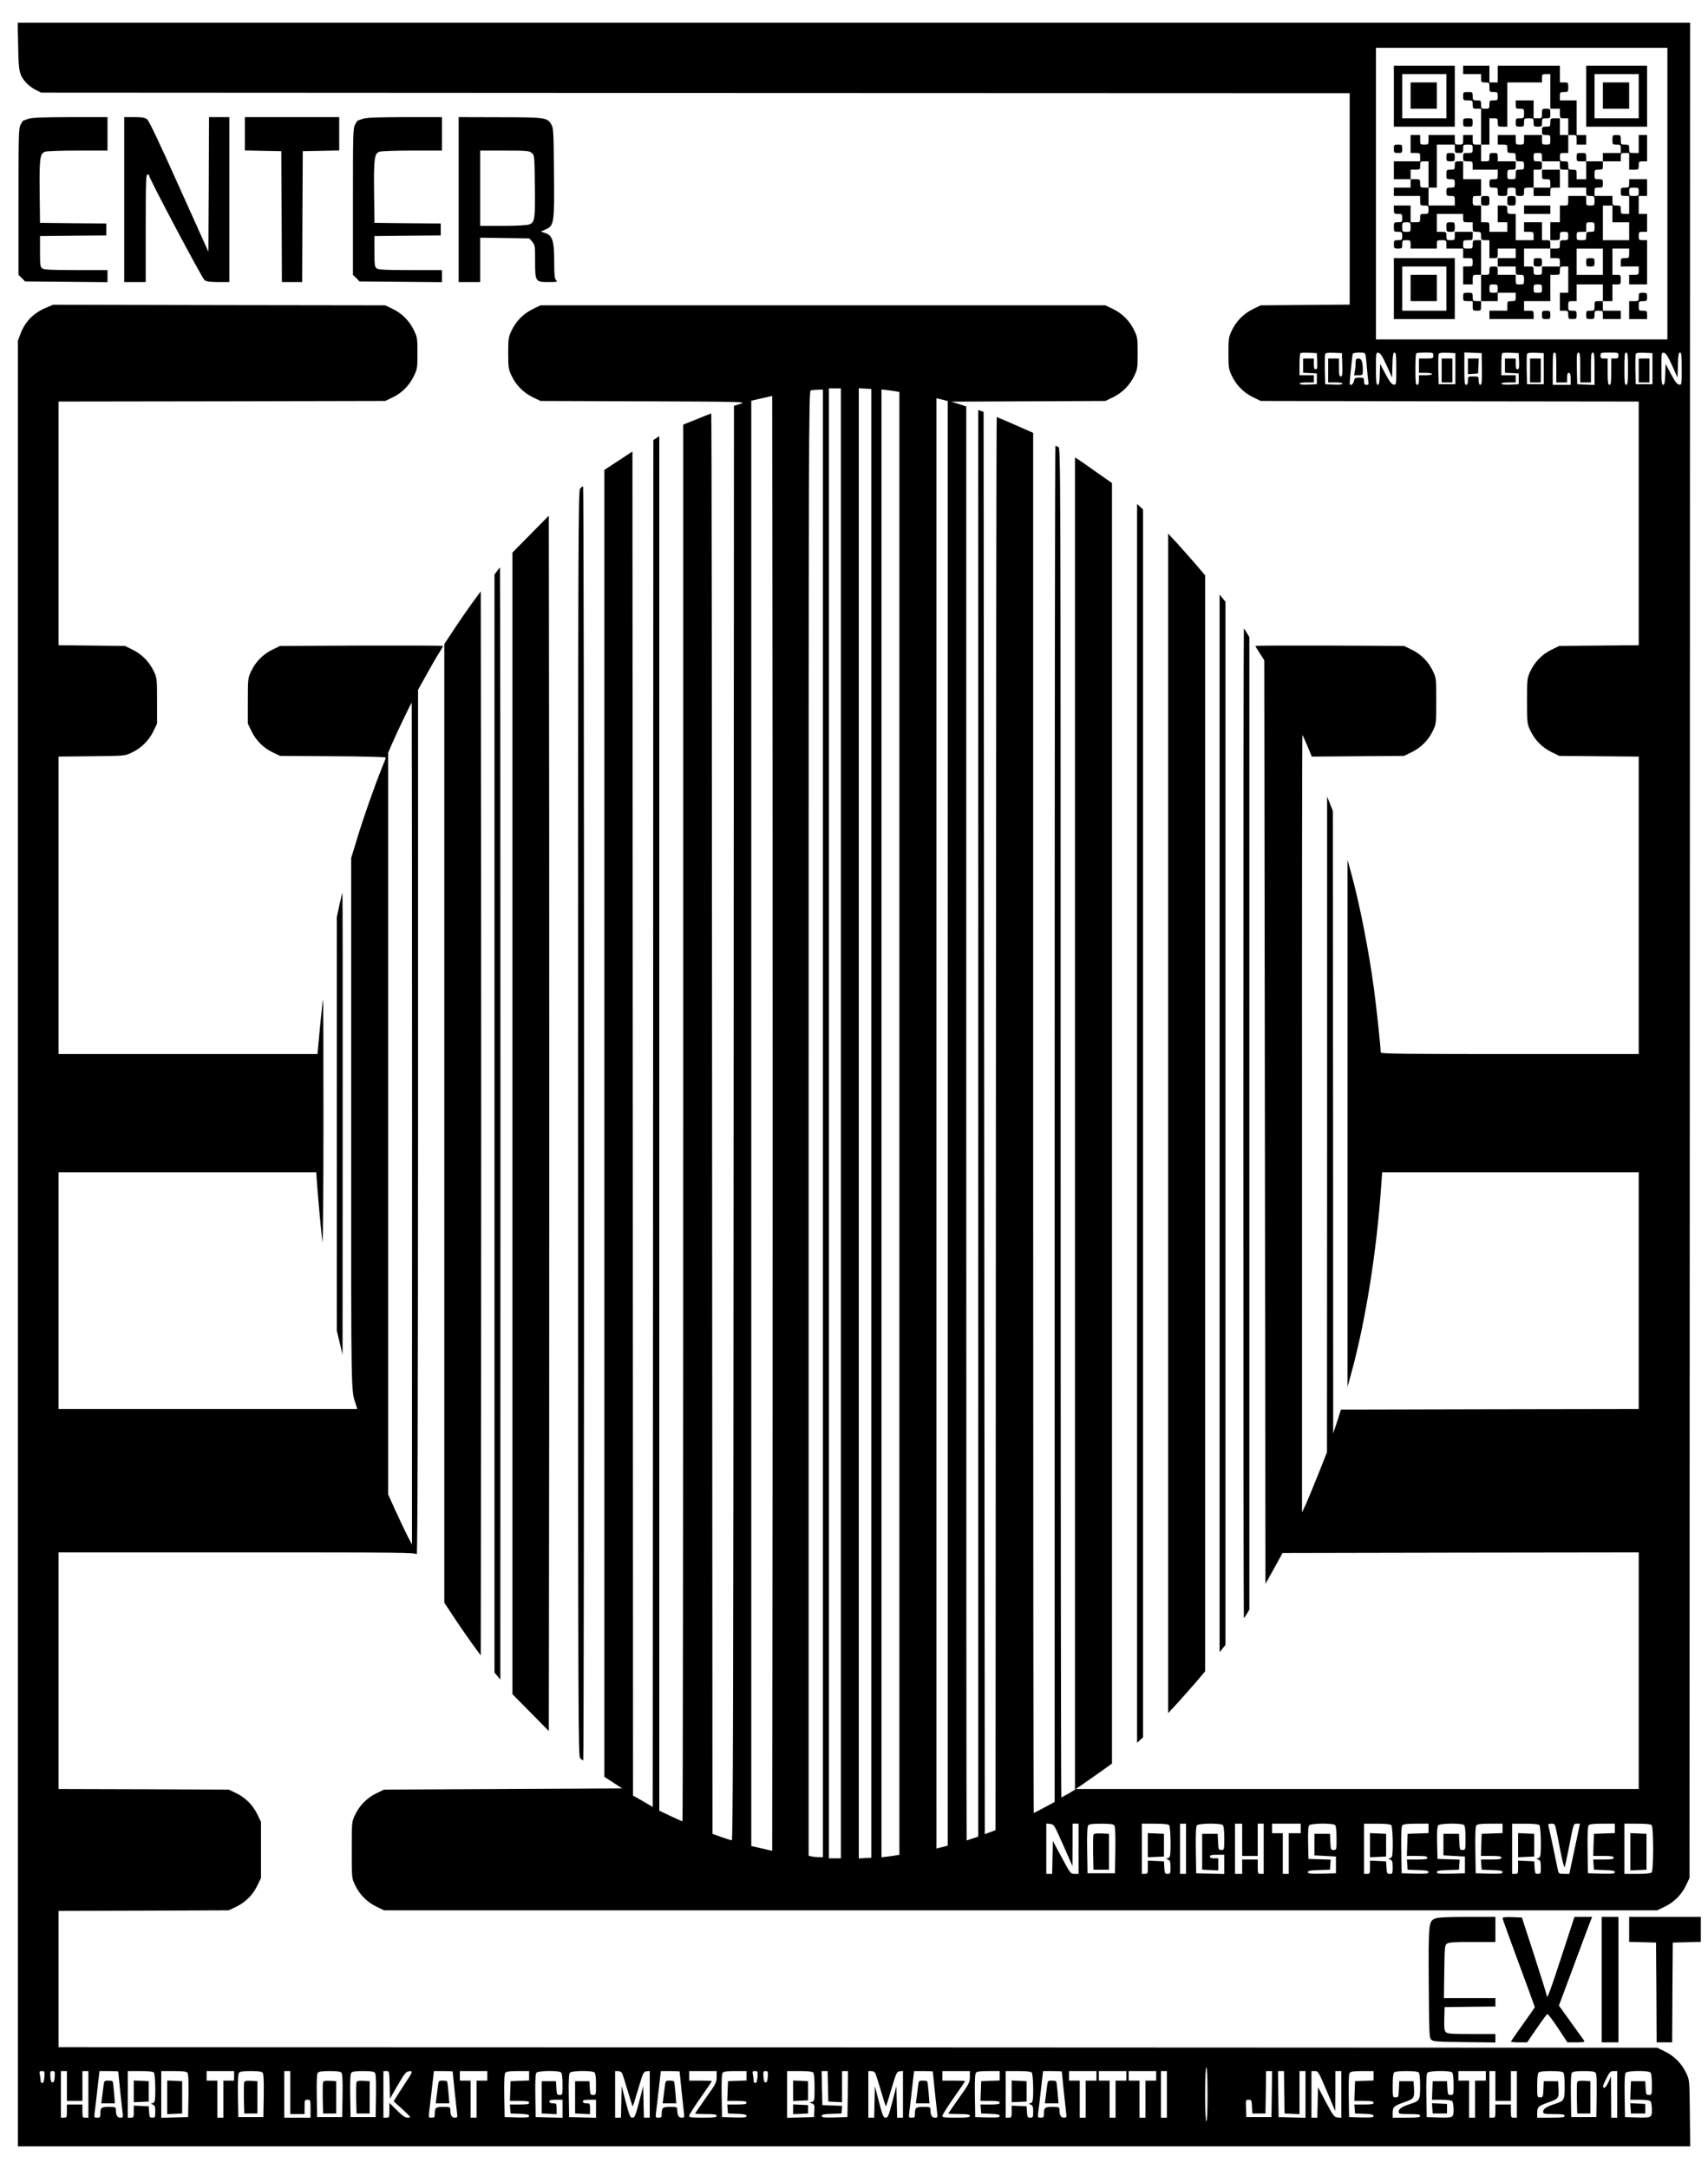
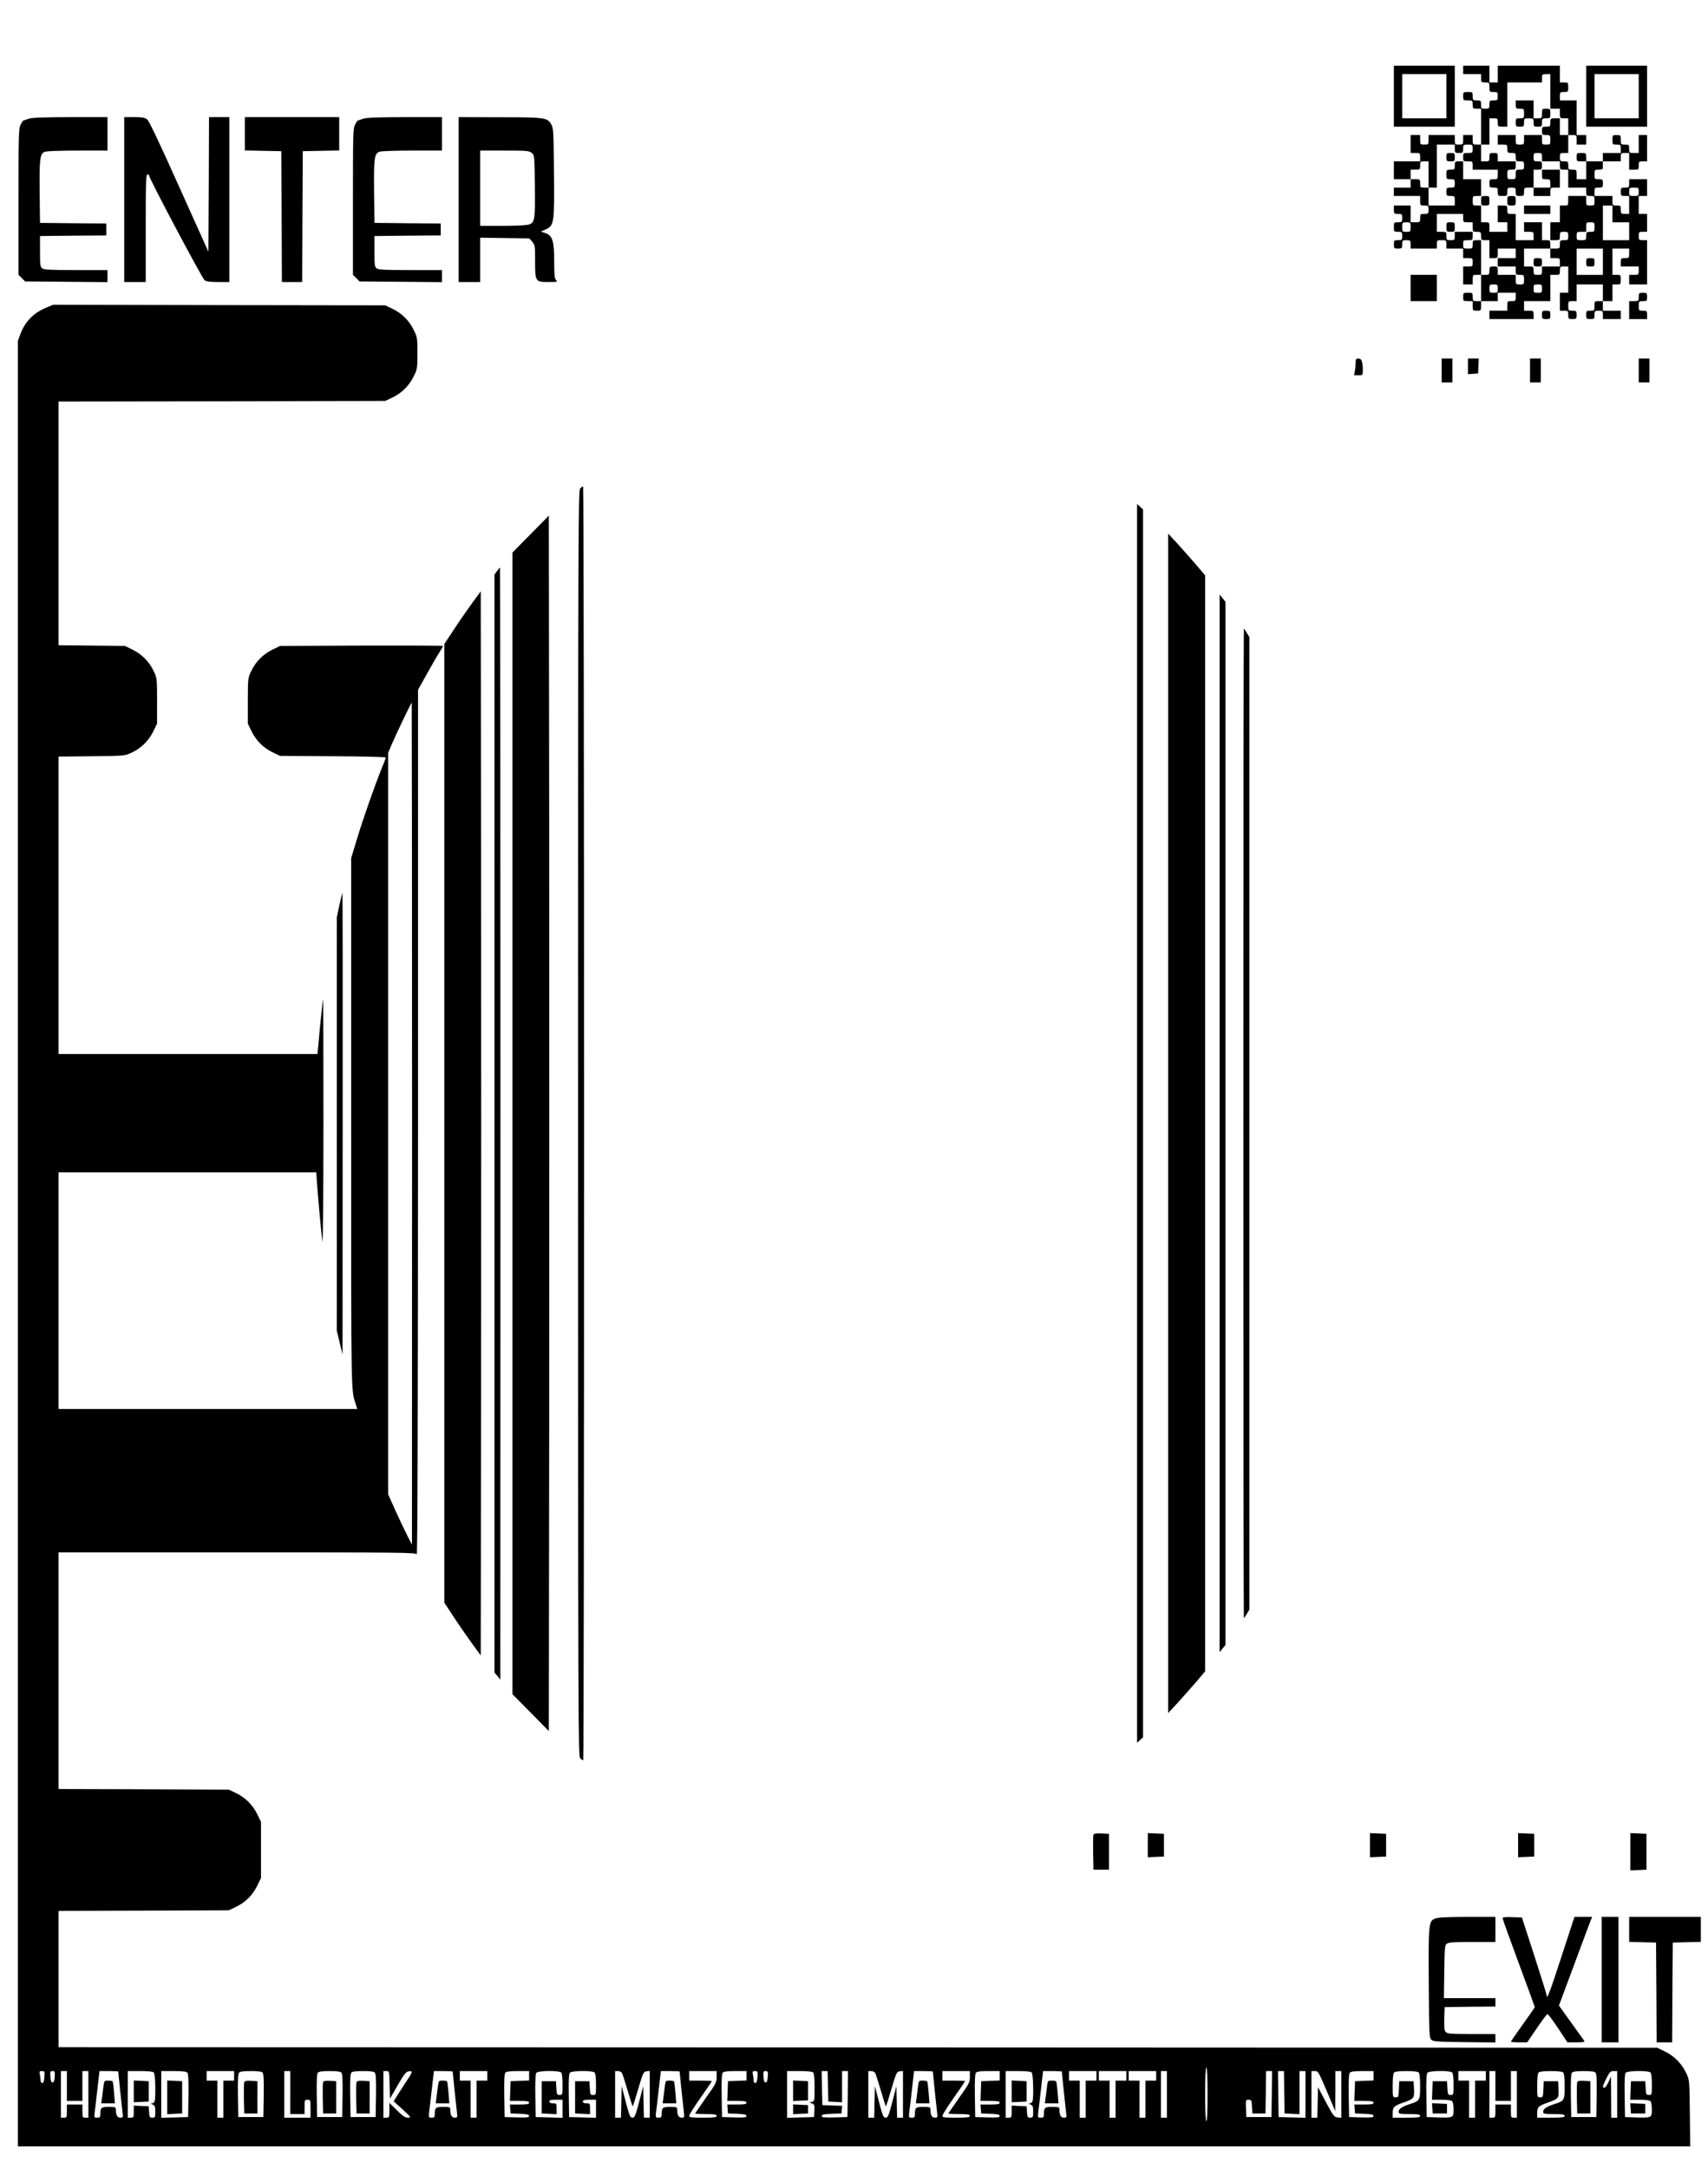
<svg xmlns="http://www.w3.org/2000/svg" version="1.0" width="1906.667" height="2420" viewBox="0 0 1430 1815">
-   <path d="M15.2 38.7c.4 21.7.9 23.9 6.7 30.6 1.8 1.9 5.3 4.6 7.9 5.9l4.7 2.3 547.8.3 547.7.2v176.9l-37.3.3-37.2.3-6.6 3.2c-7.9 3.9-14 10.2-17.7 18.1-2.5 5.3-2.7 6.7-2.7 18.7s.2 13.4 2.7 18.7c3.7 7.9 9.8 14.2 17.7 18.1l6.6 3.2 158.2.3 158.3.2v203.9l-33.3.3-33.2.3-6.6 3.2c-7.9 3.9-14 10.2-17.7 18.1-2.6 5.5-2.7 6.2-2.7 24.7s.1 19.2 2.7 24.7c3.7 7.9 9.8 14.2 17.7 18.1l6.6 3.2 33.2.3 33.3.3V882h-108c-88.5 0-108-.2-108-1.3 0-4.2-3.5-36.9-5.6-52.7-4.3-32.3-12.1-72-19.3-98l-2.9-10.5v441l2.9-10.5c12.2-44.2 21.6-103 25.4-159.3l.7-9.7H1372v198l-124.6.2-124.7.3-3.2 10-3.3 10-.1-260.5-.2-260.5-2.4-6-2.4-6v274.3l-.1 274.4-7.4 18.6c-4.1 10.3-8.8 21.6-10.4 25.2l-3.1 6.5V940.2c-.1-178.8.1-325.2.3-325.2.2 0 2 4.1 4.1 9l3.8 9.1 38.6-.3 38.6-.3 6.6-3.2c7.9-3.9 14-10.2 17.7-18.1 2.6-5.5 2.7-6.2 2.7-24.7s-.1-19.2-2.7-24.7c-3.7-7.9-9.8-14.2-17.7-18.1l-6.6-3.2-62.2-.3c-34.3-.1-62.3 0-62.3.3 0 .2 1.7 3.1 3.8 6.2l3.7 5.8.5 386.4.5 386.4 7.2-12.9 7.1-12.9 149.1-.3 149.1-.2v198H900.5l4-2.6c2.2-1.5 9.1-6.3 15.3-10.7l11.2-8V404.2l-12.3-8.6c-6.7-4.8-13.7-9.6-15.4-10.8l-3.3-2V1497.5l-5.4 3.3c-3 1.7-5.7 3.2-6 3.2-.3 0-.6-254-.6-564.5 0-557 0-564.4-1.9-565.5-1.1-.5-2.2-1-2.5-1-.3 0-.6 255.3-.6 567.4v567.4l-8.5 4.6c-4.7 2.5-8.7 4.6-9 4.6-.3 0-.5-259.8-.5-577.4V362.2l-15-6.6c-8.2-3.6-15.2-6.6-15.5-6.6-.3 0-.6 266-.7 591.2l-.3 591.2-4.5 1.7-4.5 1.7-.5-595.1-.5-595-2.2-.8-2.3-.8V1536.8l-4.7 1.6c-2.6.9-4.8 1.6-5 1.6-.2 0-.3-270-.3-600V340.1l-6.2-2-6.3-2 64.5-.3 64.5-.3 6.6-3.2c7.9-3.9 14-10.2 17.7-18.1 2.5-5.3 2.7-6.7 2.7-18.7s-.2-13.4-2.7-18.7c-3.7-7.9-9.8-14.2-17.7-18.1l-6.6-3.2h-473l-6.6 3.2c-7.9 3.9-14 10.2-17.7 18.1-2.5 5.3-2.7 6.7-2.7 18.7s.2 13.4 2.7 18.7c3.7 7.9 9.8 14.2 17.7 18.1l6.6 3.2 86.5.3c83.4.3 86.3.4 81 2.1l-5.5 1.7-.3 600.2c-.2 479.2-.5 600.2-1.5 600.1-.6 0-4.6-1.2-8.7-2.7l-7.5-2.7-.3-594.3c-.1-326.8-.4-594.2-.7-594.2-.3 0-5.7 2.1-12 4.7l-11.5 4.6v584.4c0 321.3-.3 584.3-.6 584.3-.4 0-4.9-2-10-4.4l-9.4-4.5V365l-2.5 1.6-2.5 1.6-.2 571.9-.3 571.9-8.2-4.8-8.3-4.7-.2-562.3-.3-562.4-11.7 7.7-11.8 7.7v1093.6l7.4 4.8 7.5 4.9-99.7.5-99.7.5-6.6 3.2c-7.9 3.9-14 10.2-17.7 18.1-2.7 5.7-2.7 5.8-2.7 29.2s0 23.5 2.7 29.2c3.7 7.9 9.8 14.2 17.7 18.1l6.6 3.2h1066l6.6-3.2c7.9-3.9 14-10.2 17.7-18.1l2.7-5.7.3-776.3.2-776.2H14.8l.4 19.7zM1396 162v122h-244V40h244v122zm-293.2 140.2c.2 5.6 0 6.8-1.3 6.8-1.1 0-1.5-1.1-1.5-4.5V300h-9v11.9l5.8.3 5.7.3v9l-7.2.3c-4.6.2-7.3-.1-7.3-.8 0-.6 2.5-1 6-1h6v-6h-12v-8.8c0-4.9.3-9.2.7-9.6.4-.4 3.7-.6 7.3-.4l6.5.3.3 6.7zm21 3c.2 8.3 0 9.8-1.3 9.8-1.2 0-1.5-1.4-1.5-7.5V300h-9v20h6c3.5 0 6 .4 6 1 0 .7-2.7 1-7.2.8l-7.3-.3-.3-11.9c-.1-6.6 0-12.6.3-13.3.3-1 2.3-1.3 7.2-1.1l6.8.3.3 9.7zm19.6-7.5c.3 1.6.8 6.4 1.1 10.8.3 4.4.9 9.2 1.1 10.7.5 2.3.2 2.8-1.5 2.8s-2.1-.6-2.1-3c0-2.8-.2-3-3.9-3-3.6 0-4 .3-4.6 3-.6 2.9-3.5 4.3-3.5 1.7 0-2.4 2.2-23.2 2.5-24.5.3-.7 2.3-1.2 5.4-1.2 4.6 0 5 .2 5.5 2.7zm17.5 8l4.6 10.3.3-10.5c.2-8.4.6-10.5 1.7-10.5 1.3 0 1.5 2.3 1.5 13.6 0 13.5 0 13.5-2.2 13.2-1.7-.2-3.4-2.5-6.8-8.8l-4.5-8.5-.3 8.7c-.2 6.9-.6 8.8-1.7 8.8-1.2 0-1.5-2.3-1.5-13.6 0-13.2 0-13.5 2.1-13.2 1.6.2 3.2 2.7 6.8 10.5zm39.1-8.2c0 2.4-.3 2.5-6 2.5h-6v12h5.5c3 0 5.5.4 5.5 1 0 .5-2.5 1-5.5 1h-5.5v4c0 2.9-.4 4-1.5 4-1.3 0-1.5-2.1-1.5-12.8 0-7.1.3-13.2.7-13.5.3-.4 3.7-.7 7.5-.7 6.6 0 6.8.1 6.8 2.5zm18.5 11v13h-14l-.3-11.9c-.1-6.6 0-12.6.3-13.3.3-1 2.3-1.3 7.2-1.1l6.8.3v13zm22.2.2c.1 10.9-.1 13.3-1.3 13.3-.9 0-1.4-1.1-1.4-3.5 0-3.5 0-3.5-4.5-3.5s-4.5 0-4.5 3.5c0 2.4-.5 3.5-1.5 3.5-1.3 0-1.5-2.2-1.5-13.5v-13.6l7.3.3 7.2.3.2 13.2zm31.1-6.5c.2 5.6 0 6.8-1.3 6.8-1.1 0-1.5-1.1-1.5-4.5V300h-9v11.9l5.8.3 5.7.3v9l-7.2.3c-4.6.2-7.3-.1-7.3-.8 0-.6 2.5-1 6-1h6v-6h-12v-8.8c0-4.9.3-9.2.7-9.6.4-.4 3.7-.6 7.3-.4l6.5.3.3 6.7zm20.7 6.3v13h-14l-.3-11.9c-.1-6.6 0-12.6.3-13.3.3-1 2.3-1.3 7.2-1.1l6.8.3v13zm10.5-1V320h9v-4c0-2.9.4-4 1.5-4s1.5 1.2 1.5 5v5h-15v-13.5c0-11.3.2-13.5 1.5-13.5s1.5 2.1 1.5 12.5zm20 0V320h9v-12.5c0-10.4.2-12.5 1.5-12.5s1.5 2.2 1.5 13.5v13.6l-7.2-.3-7.3-.3-.3-13.3c-.2-11.3 0-13.2 1.3-13.2s1.5 2 1.5 12.5zm32-10c0 2.1-.5 2.5-3 2.5h-3v11c0 9.1-.3 11-1.5 11s-1.5-1.9-1.5-11v-11h-3c-2.5 0-3-.4-3-2.5 0-2.4.2-2.5 7.5-2.5s7.5.1 7.5 2.5zm8 11c0 11.3-.2 13.5-1.5 13.5s-1.5-2.2-1.5-13.5.2-13.5 1.5-13.5 1.5 2.2 1.5 13.5zm20.5 0v13h-14l-.3-11.9c-.1-6.6 0-12.6.3-13.3.3-1 2.3-1.3 7.2-1.1l6.8.3v13zm16.4-2.8l4.6 10.3.3-10.5c.2-8.4.6-10.5 1.7-10.5 1.3 0 1.5 2.3 1.5 13.6 0 13.5 0 13.5-2.2 13.2-1.7-.2-3.4-2.5-6.8-8.8l-4.5-8.5-.3 8.7c-.2 6.9-.6 8.8-1.7 8.8-1.2 0-1.5-2.3-1.5-13.6 0-13.2 0-13.5 2.1-13.2 1.6.2 3.2 2.7 6.8 10.5zM704 940v615h-10V325h10v615zm25.5 0v614.5l-5.2.3-5.3.3V324.9l5.3.3 5.2.3V940zm-40.5 0v614h-3.7c-2.1 0-4.8-.3-6-.6l-2.3-.6V940c0-582.8.1-612.9 1.8-613.3.9-.3 3.6-.5 6-.6l4.2-.1v614zm61.8-612.4l2.2.4v1224l-2.2.4c-1.3.3-4.7.7-7.5 1.1l-5.3.6V325.9l5.3.6c2.8.4 6.2.8 7.5 1.1zm-104 916.7l-.3 304.4-8.7-2-8.8-2V335.3l8.8-2 8.7-2 .3 304.4c.1 167.4.1 441.2 0 608.6zM793.5 940v604.4l-4.7 1.2-4.8 1.2V333.2l4.8 1.2 4.7 1.2V940zm96.7 604l7.7 17.5.1-17.8V1526h5v42h-3.4c-3.2 0-3.5-.3-10.7-13.8l-7.4-13.7-.3 13.7-.3 13.8H876v-42.1l3.2.3c3.2.3 3.4.7 11 17.8zm42.7-16.6c.8.9 1.1 7.3.9 20.7l-.3 19.4h-23l-.3-19.4c-.2-13.4.1-19.8.9-20.7.8-1 3.8-1.4 10.9-1.4 7.1 0 10.1.4 10.9 1.4zm45.9-.2c1.3 1.3 1.8 23.2.6 26.2-.3.9-1.4 1.6-2.3 1.7-1.1 0-.9.3.7.9 1.9.8 2.2 1.7 2.2 6.5 0 5.2-.1 5.5-2.4 5.5s-2.5-.4-2.8-5.3l-.3-5.2-6.7-.3-6.8-.3v5.6c0 5.2-.1 5.5-2.5 5.5H956v-42h10.8c7.1 0 11.2.4 12 1.2zM993 1547v21h-5v-42h5v21zm30.8-19.8c.8.8 1.2 4.7 1.2 11 0 9.7 0 9.8-2.5 9.8-2.3 0-2.4-.3-2.7-6.8l-.3-6.7h-13v30l6.8.3 6.7.3V1555h-3.5c-2.4 0-3.5-.5-3.5-1.5 0-1.2 1.3-1.5 6-1.5h6v16.1l-11.7-.3-11.8-.3-.3-19.4c-.2-13.4.1-19.8.9-20.7 1.5-1.8 19.9-2 21.7-.2zm16.2 12.3v13.5h13v-27h5v42h-2.5c-2.4 0-2.5-.3-2.5-6v-6h-13v12h-6v-42h6v13.5zm49-9.5v4h-10v34h-5v-34h-9v-8h24v4zm28.8-2.8c.8.8 1.2 4.7 1.2 11 0 9.7 0 9.8-2.5 9.8-2.3 0-2.4-.3-2.7-6.8l-.3-6.7h-13v18l9 .5 9 .5v14l-11.7.3c-9.9.2-11.8 0-11.8-1.2s1.8-1.6 9.3-1.8l9.2-.3.3-4.2.3-4.2-9.3-.3-9.3-.3-.3-13.4c-.2-9 .1-13.8.9-14.7 1.5-1.8 19.9-2 21.7-.2zm47 0c1.3 1.3 1.8 23.2.6 26.2-.3.9-1.4 1.6-2.3 1.7-1.1 0-.9.3.7.9 1.9.8 2.2 1.7 2.2 6.5 0 5.2-.1 5.5-2.4 5.5s-2.5-.4-2.8-5.3l-.3-5.2-6.7-.3-6.8-.3v5.6c0 5.2-.1 5.5-2.5 5.5h-2.5v-42h10.8c7.1 0 11.2.4 12 1.2zm31.2 2.8v3.9l-8.7.3-8.8.3-.3 9.2-.3 9.3h8.6c6.9 0 8.5.3 8.5 1.5s-1.6 1.5-8.6 1.5h-8.5l.3 4.2.3 4.3 8.8.3c6.9.2 8.7.6 8.7 1.8 0 1.2-1.8 1.4-11.2 1.2l-11.3-.3-.3-19.4c-.2-13.4.1-19.8.9-20.7.8-1 3.9-1.4 11.5-1.4h10.4v4zm29.8-2.8c.8.8 1.2 4.7 1.2 11 0 9.7 0 9.8-2.5 9.8-2.3 0-2.4-.3-2.7-6.8l-.3-6.7h-13v18l9 .5 9 .5v14l-11.7.3c-9.9.2-11.8 0-11.8-1.2s1.8-1.6 9.3-1.8l9.2-.3.3-4.2.3-4.2-9.3-.3-9.3-.3-.3-13.4c-.2-9 .1-13.8.9-14.7 1.5-1.8 19.9-2 21.7-.2zm32.2 2.8v3.9l-8.7.3-8.8.3-.3 9.2-.3 9.3h8.6c6.9 0 8.5.3 8.5 1.5s-1.6 1.5-8.6 1.5h-8.5l.3 4.2.3 4.3 8.8.3c6.9.2 8.7.6 8.7 1.8 0 1.2-1.8 1.4-11.2 1.2l-11.3-.3-.3-19.4c-.2-13.4.1-19.8.9-20.7.8-1 3.9-1.4 11.5-1.4h10.4v4zm30.8-2.8c1.3 1.3 1.8 23.2.6 26.2-.3.9-1.4 1.6-2.3 1.7-1.1 0-.9.3.7.9 1.9.8 2.2 1.7 2.2 6.5 0 5.2-.1 5.5-2.4 5.5s-2.5-.4-2.8-5.3l-.3-5.2-6.7-.3-6.8-.3v5.6c0 5.2-.1 5.5-2.5 5.5h-2.5v-42h10.8c7.1 0 11.2.4 12 1.2zm14 3.5c.6 2.7 2.3 11.2 3.8 19.1 1.6 8.2 3.1 13.5 3.5 12.5.3-1 2.1-9.6 4-19.1 3.3-17.2 3.3-17.2 6-17.2h2.7l-2.9 13.7c-1.6 7.6-3.6 17.1-4.5 21l-1.5 7.3h-4.4c-3.8 0-4.5-.3-5-2.3-.3-1.2-2.1-9.9-4-19.2-2-9.4-3.8-17.8-4.1-18.8-.4-1.3.1-1.7 2.4-1.7 2.8 0 3.1.4 4 4.7zm49.2-.7v3.9l-8.7.3-8.8.3-.3 9.2-.3 9.3h8.6c6.9 0 8.5.3 8.5 1.5s-1.6 1.5-8.6 1.5h-8.5l.3 4.2.3 4.3 8.8.3c6.9.2 8.7.6 8.7 1.8 0 1.2-1.8 1.4-11.2 1.2l-11.3-.3-.3-19.4c-.2-13.4.1-19.8.9-20.7.8-1 3.9-1.4 11.5-1.4h10.4v4zm30.8-2.8c1.7 1.7 1.7 37.9 0 39.6-.8.8-4.9 1.2-12 1.2H1360v-42h10.8c7.1 0 11.2.4 12 1.2z" />
  <path d="M1167 80.5V106h51V55h-51v25.5zm44 0V99h-37V62h37v18.5z" />
-   <path d="M1181 80v11h22V69h-22v11z" />
  <path d="M1225 58.5V62h15v3.5c0 3.3.2 3.5 3.5 3.5 3.4 0 3.5.1 3.5 4s.1 4 3.5 4c3.3 0 3.5.2 3.5 3.5s-.2 3.5-3.5 3.5-3.5.2-3.5 3.5-.2 3.5-3.5 3.5-3.5-.2-3.5-3.5-.2-3.5-3.5-3.5-3.5-.2-3.5-3.5c0-3.4-.1-3.5-4-3.5s-4 .1-4 3.5.1 3.5 4 3.5 4 .1 4 3.5c0 3.3.2 3.5 3.5 3.5h3.5v30h-3.5c-3.4 0-3.5-.1-3.5-4v-4h-8v4c0 3.9-.1 4-3.5 4s-3.5-.1-3.5-4v-4h-22v4c0 3.9-.1 4-3.5 4s-3.5-.1-3.5-4v-4h-8v15h4c3.9 0 4 .1 4 3.5v3.5h-22v15h14v7h-14v7h22v4c0 3.9.1 4 3.5 4 3.3 0 3.5.2 3.5 3.5s-.2 3.5-3.5 3.5-3.5.2-3.5 3.5c0 3.4-.1 3.5-4 3.5h-4v-14h-14v3.5c0 3.3.2 3.5 3.5 3.5s3.5.2 3.5 3.5-.2 3.5-3.5 3.5c-3.4 0-3.5.1-3.5 4s.1 4 3.5 4c3.3 0 3.5.2 3.5 3.5s-.2 3.5-3.5 3.5-3.5.2-3.5 3.5.2 3.5 3.5 3.5 3.5-.2 3.5-3.5.2-3.5 3.5-3.5 3.5.2 3.5 3.5v3.5h22v-3.5c0-3.4.1-3.5 4-3.5s4 .1 4 3.5v3.5h14v8h4c3.9 0 4 .1 4 3.5s-.1 3.5-4 3.5h-4v15h8v-4c0-3.9.1-4 3.5-4h3.5v22h-3.5c-3.3 0-3.5-.2-3.5-3.5 0-3.4-.1-3.5-4-3.5s-4 .1-4 3.5.1 3.5 4 3.5h4v4c0 3.9.1 4 3.5 4s3.5-.1 3.5-4v-4h14v-7h15v3.5c0 3.3-.2 3.5-3.5 3.5-3.4 0-3.5.1-3.5 4v4h-15v7h37v-3.5c0-3.4-.1-3.5-4-3.5h-4v-8h22v-22h4c3.9 0 4-.1 4-3.5 0-3.3.2-3.5 3.5-3.5h3.5v22h-7v15h3.5c3.3 0 3.5.2 3.5 3.5s.2 3.5 3.5 3.5 3.5-.2 3.5-3.5-.2-3.5-3.5-3.5c-3.4 0-3.5-.1-3.5-4s.1-4 3.5-4h3.5v-14h22v14h-3.5c-3.4 0-3.5.1-3.5 4s-.1 4-3.5 4c-3.3 0-3.5.2-3.5 3.5s.2 3.5 3.5 3.5 3.5-.2 3.5-3.5.2-3.5 3.5-3.5 3.5.2 3.5 3.5v3.5h15v-7h-15v-8h8v-14h3.5c3.4 0 3.5-.1 3.5-4s-.1-4-3.5-4h-3.5v-22h14v4c0 3.9-.1 4-3.5 4-3.3 0-3.5.2-3.5 3.5v3.5h15v3.5c0 3.4-.1 3.5-4 3.5h-4v8h15v-37h-3.5c-3.3 0-3.5-.2-3.5-3.5s.2-3.5 3.5-3.5h3.5v-15h-7v-15h7v-14h-15v3.5c0 3.3-.2 3.5-3.5 3.5s-3.5.2-3.5 3.5.2 3.5 3.5 3.5h3.5v15h-3.5c-3.3 0-3.5-.2-3.5-3.5s-.2-3.5-3.5-3.5c-3.4 0-3.5-.1-3.5-4v-4h-15v-3.5c0-3.3.2-3.5 3.5-3.5s3.5-.2 3.5-3.5-.2-3.5-3.5-3.5c-3.4 0-3.5-.1-3.5-4s.1-4 3.5-4c3.3 0 3.5-.2 3.5-3.5V135h15v-3.5c0-3.3.2-3.5 3.5-3.5h3.5v14h4c3.9 0 4-.1 4-3.5 0-3.3.2-3.5 3.5-3.5h3.5v-22h-7v15h-4c-3.9 0-4-.1-4-3.5 0-3.3-.2-3.5-3.5-3.5-3.4 0-3.5-.1-3.5-4s-.1-4-3.5-4-3.5.1-3.5 4 .1 4 3.5 4c3.3 0 3.5.2 3.5 3.5v3.5h-15v7h-14v-3.5c0-3.4-.1-3.5-4-3.5s-4 .1-4 3.5.1 3.5 4 3.5h4v15h-8v-4c0-3.9-.1-4-3.5-4-3.3 0-3.5-.2-3.5-3.5s-.2-3.5-3.5-3.5-3.5-.2-3.5-3.5.2-3.5 3.5-3.5h3.5v-15h3.5c3.4 0 3.5.1 3.5 4v4h8v-8h-8V84h-14v-3.5c0-3.3.2-3.5 3.5-3.5 3.4 0 3.5-.1 3.5-4s-.1-4-3.5-4h-3.5V55h-52v14h-7V55h-22v3.5zm73 18V91h8v4c0 3.9.1 4 3.5 4h3.5v14h-7V99h-4c-3.9 0-4 .1-4 3.5 0 3.3-.2 3.5-3.5 3.5s-3.5.2-3.5 3.5.2 3.5 3.5 3.5c3.4 0 3.5.1 3.5 4s-.1 4-3.5 4-3.5-.1-3.5-4v-4h-15v4c0 3.9-.1 4-3.5 4s-3.5-.1-3.5-4v-4h-15v8h4c3.9 0 4 .1 4 3.5 0 3.3.2 3.5 3.5 3.5s3.5.2 3.5 3.5.2 3.5 3.5 3.5 3.5.2 3.5 3.5-.2 3.5-3.5 3.5c-3.4 0-3.5.1-3.5 4s-.1 4-3.5 4-3.5-.1-3.5-4 .1-4 3.5-4c3.3 0 3.5-.2 3.5-3.5V135h-15v-3.5c0-3.3-.2-3.5-3.5-3.5s-3.5.2-3.5 3.5-.2 3.5-3.5 3.5h-3.5v-14h7V99h3.5c3.3 0 3.5.2 3.5 3.5 0 3.4.1 3.5 4 3.5h4V69h29v-3.5c0-3.3.2-3.5 3.5-3.5h3.5v14.5zm-80 48c0 3.3.2 3.5 3.5 3.5s3.5-.2 3.5-3.5c0-3.4.1-3.5 4-3.5s4 .1 4 3.5-.1 3.5-4 3.5-4 .1-4 3.5.1 3.5 4 3.5 4 .1 4 3.5v3.5h21v4c0 3.9-.1 4-3.5 4-3.3 0-3.5.2-3.5 3.5s.2 3.5 3.5 3.5 3.5.2 3.5 3.5c0 3.4.1 3.5 4 3.5s4-.1 4-3.5c0-3.3.2-3.5 3.5-3.5s3.5.2 3.5 3.5.2 3.5 3.5 3.5 3.5-.2 3.5-3.5c0-3.4.1-3.5 4-3.5h4v-15h3.5c3.3 0 3.5-.2 3.5-3.5s-.2-3.5-3.5-3.5-3.5-.2-3.5-3.5.2-3.5 3.5-3.5 3.5.2 3.5 3.5v3.5h15v3.5c0 3.3.2 3.5 3.5 3.5h3.5v15h15v3.5c0 3.3.2 3.5 3.5 3.5 3.4 0 3.5.1 3.5 4s-.1 4-3.5 4-3.5-.1-3.5-4v-4h-15v4c0 3.9-.1 4-3.5 4h-3.5v14h-8v15h4c3.9 0 4-.1 4-3.5 0-3.3.2-3.5 3.5-3.5s3.5.2 3.5 3.5-.2 3.5-3.5 3.5-3.5.2-3.5 3.5c0 3.4-.1 3.5-4 3.5h-4v8h4c3.9 0 4 .1 4 3.5v3.5h-15v3.5c0 3.3-.2 3.5-3.5 3.5s-3.5-.2-3.5-3.5c0-3.4-.1-3.5-4-3.5h-4v-15h22v-3.5c0-3.3-.2-3.5-3.5-3.5h-3.5v-15h-15v8h4c3.9 0 4 .1 4 3.5v3.5h-15v-22h-3.5c-3.3 0-3.5-.2-3.5-3.5 0-3.4-.1-3.5-4-3.5h-4v14h8v8h-15v-4c0-3.9-.1-4-3.5-4h-3.5v-14h-3.5c-3.4 0-3.5-.1-3.5-4s.1-4 3.5-4h3.5v-14h-15v-15h-3.5c-3.3 0-3.5.2-3.5 3.5s-.2 3.5-3.5 3.5c-3.4 0-3.5.1-3.5 4s.1 4 3.5 4c3.3 0 3.5.2 3.5 3.5s-.2 3.5-3.5 3.5-3.5.2-3.5 3.5.2 3.5 3.5 3.5c3.4 0 3.5.1 3.5 4v4h-22v-15h-3.5c-3.3 0-3.5-.2-3.5-3.5 0-3.4-.1-3.5-4-3.5h-4v-8h4c3.9 0 4-.1 4-3.5 0-3.3.2-3.5 3.5-3.5h3.5v22h7v-36h15v3.5zm154 36c0 3.4-.1 3.5-4 3.5s-4-.1-4-3.5.1-3.5 4-3.5 4 .1 4 3.5zm-22 18.5v7h14v15h-22v-29h8v7zm-125 3.5c0 3.4.1 3.5 4 3.5h4v4c0 3.9.1 4 3.5 4 3.3 0 3.5.2 3.5 3.5s.2 3.5 3.5 3.5h3.5v15h3.5c3.4 0 3.5-.1 3.5-4v-4h15v8h-15v7h15v3.5c0 3.3.2 3.5 3.5 3.5 3.4 0 3.5.1 3.5 4s-.1 4-3.5 4-3.5-.1-3.5-4v-4h-15v-3.5c0-3.3-.2-3.5-3.5-3.5s-3.5.2-3.5 3.5-.2 3.5-3.5 3.5h-3.5v-29h-3.5c-3.3 0-3.5.2-3.5 3.5 0 3.4-.1 3.5-4 3.5s-4-.1-4-3.5.1-3.5 4-3.5 4-.1 4-3.5V194h-15v3.5c0 3.3-.2 3.5-3.5 3.5s-3.5-.2-3.5-3.5c0-3.4-.1-3.5-4-3.5h-4v-15h22v3.5zm-44 7.5c0 3.9-.1 4-3.5 4s-3.5-.1-3.5-4 .1-4 3.5-4 3.5.1 3.5 4zm154 0c0 3.9-.1 4-3.5 4-3.3 0-3.5.2-3.5 3.5 0 3.4-.1 3.5-4 3.5s-4-.1-4-3.5.1-3.5 4-3.5h4v-4c0-3.9.1-4 3.5-4s3.5.1 3.5 4zm7 29v11h-22v-22h22v11zm-88 22.5c0 3.3-.2 3.5-3.5 3.5s-3.5-.2-3.5-3.5.2-3.5 3.5-3.5 3.5.2 3.5 3.5zm37 0c0 3.3-.2 3.5-3.5 3.5s-3.5-.2-3.5-3.5.2-3.5 3.5-3.5 3.5.2 3.5 3.5z" />
  <path d="M1269 87.5c0 3.3.2 3.5 3.5 3.5 3.4 0 3.5.1 3.5 4s-.1 4-3.5 4c-3.3 0-3.5.2-3.5 3.5s.2 3.5 3.5 3.5 3.5-.2 3.5-3.5c0-3.4.1-3.5 4-3.5s4 .1 4 3.5c0 3.3.2 3.5 3.5 3.5s3.5-.2 3.5-3.5.2-3.5 3.5-3.5c3.4 0 3.5-.1 3.5-4s-.1-4-3.5-4-3.5.1-3.5 4-.1 4-3.5 4h-3.5V84h-15v3.5zM1211 131.5c0 3.3.2 3.5 3.5 3.5s3.5-.2 3.5-3.5-.2-3.5-3.5-3.5-3.5.2-3.5 3.5zM1291 146c0 3.9.1 4 3.5 4 3.3 0 3.5.2 3.5 3.5v3.5h-14v7h14v-3.5c0-3.4.1-3.5 4-3.5h4v-15h-15v4zM1240 168c0 3.9.1 4 3.5 4s3.5-.1 3.5-4-.1-4-3.5-4-3.5.1-3.5 4zM1262 168c0 3.9.1 4 3.5 4s3.5-.1 3.5-4-.1-4-3.5-4-3.5.1-3.5 4zM1276 175.5v3.5h22v-7h-22v3.5zM1284 219.5c0 3.3.2 3.5 3.5 3.5s3.5-.2 3.5-3.5-.2-3.5-3.5-3.5-3.5.2-3.5 3.5zM1211 190c0 3.9.1 4 3.5 4s3.5-.1 3.5-4-.1-4-3.5-4-3.5.1-3.5 4zM1328 219.5c0 3.3.2 3.5 3.5 3.5s3.5-.2 3.5-3.5-.2-3.5-3.5-3.5-3.5.2-3.5 3.5zM1328 80.5V106h51V55h-51v25.5zm44 0V99h-37V62h37v18.5z" />
-   <path d="M1342 80v11h22V69h-22v11zM1225 102.5c0 3.4.1 3.5 4 3.5s4-.1 4-3.5-.1-3.5-4-3.5-4 .1-4 3.5zM1167 124.5c0 3.3.2 3.5 3.5 3.5s3.5-.2 3.5-3.5-.2-3.5-3.5-3.5-3.5.2-3.5 3.5zM1167 241.5V267h51v-51h-51v25.5zm44 0V260h-37v-37h37v18.5z" />
  <path d="M1181 241v11h22v-22h-22v11zM1372 248.5c0 3.4-.1 3.5-4 3.5h-4v15h15v-3.5c0-3.3-.2-3.5-3.5-3.5-3.4 0-3.5-.1-3.5-4s.1-4 3.5-4c3.3 0 3.5-.2 3.5-3.5s-.2-3.5-3.5-3.5-3.5.2-3.5 3.5zM1291 263.5c0 3.3.2 3.5 3.5 3.5s3.5-.2 3.5-3.5-.2-3.5-3.5-3.5-3.5.2-3.5 3.5zM1135 303.2c0 1.8-.3 5-.6 7l-.7 3.8h3.7c3.5 0 3.6-.1 3.6-3.9 0-7.3-1-10.1-3.6-10.1-2 0-2.4.5-2.4 3.2zM1207 310v10h9v-20h-9v10zM1229 306.6v6.5l4.3-.3 4.2-.3.3-6.3.3-6.2h-9.1v6.6zM1281 310v10h9v-20h-9v10zM1372 310v10h9v-20h-9v10zM915.5 1535.3c-.3.7-.4 7.6-.3 15.2l.3 14h13v-30l-6.3-.3c-4.5-.2-6.4.1-6.7 1.1zM961 1544v10.1l6.8-.3 6.7-.3v-19l-6.7-.3-6.8-.3v10.1zM1147 1544v10.1l6.8-.3 6.7-.3v-19l-6.7-.3-6.8-.3v10.1zM1271 1544v10.1l6.8-.3 6.7-.3v-19l-6.7-.3-6.8-.3v10.1zM1365 1549.5v15.6l6.8-.3 6.7-.3v-30l-6.7-.3-6.8-.3v15.6zM23.5 99.5c-2.2.8-4.1 1.5-4.2 1.5-.1 0-1 1.5-2 3.2-1.7 3.1-1.8 7.8-1.8 64.5V230l2.8 2.7 2.7 2.8 34.5.3 34.5.3V226H63.7c-21.1 0-26.7-.3-28.3-1.4-1.7-1.3-1.9-2.7-1.9-14.3v-12.8l27.8-.3L89 197v-10l-27.7-.2-27.8-.3-.3-25.5c-.3-28 .2-32.5 4.4-34 1.4-.6 13.8-1 27.5-1H90V98H58.8c-24.7.1-32.2.4-35.3 1.5zM104 167v69h18v-45c0-39.3.2-45 1.5-45 .8 0 1.4.3 1.3.8-.5 1.5 44.5 86.3 46.5 87.7 1.5 1.1 4.9 1.5 11.4 1.5h9.3V98h-17l-.2 56.4-.3 56.3-24.5-54.4c-16.7-37.3-25.2-55.1-26.8-56.4-2-1.5-4.1-1.9-10.8-1.9H104v69zM205 112v13.9l15.3.3 15.2.3.3 54.7.2 54.8h17l.2-54.8.3-54.7 15.3-.3 15.2-.3V98h-79v14zM303.5 99.5c-2.2.8-4.1 1.5-4.2 1.5-.1 0-1 1.5-2 3.2-1.7 3.1-1.8 7.8-1.8 64.5V230l2.8 2.7 2.7 2.8 34.5.3 34.5.3V226h-26.3c-21.1 0-26.7-.3-28.3-1.4-1.7-1.3-1.9-2.7-1.9-14.3v-12.8l27.8-.3 27.7-.2v-10l-27.7-.2-27.8-.3-.3-25.5c-.3-28 .2-32.5 4.4-34 1.4-.6 13.8-1 27.5-1H370V98h-31.2c-24.7.1-32.2.4-35.3 1.5zM384 167v69h18v-37.1l20.6.3 20.6.3 2.4 2.8c2.3 2.7 2.4 3.5 2.4 16 0 17.4.2 17.7 11.1 17.7 7.3 0 7.9-.1 6.5-1.6-1.3-1.2-1.6-4.2-1.6-15.7 0-17.2-1.5-21.7-7.5-23.7l-3.7-1.2 4-1.8c7.1-3.2 7.4-4.8 7-47.5-.3-35.2-.4-37.2-2.3-40.5-3.3-5.6-5.1-5.9-43.2-5.9L384 98v69zm61.1-39.1c2.4 1.9 2.4 2 2.7 27.7.3 28.4 0 30.6-5 32.3-1.8.6-11.2 1.1-21.9 1.1H402v-63h20.4c18.6 0 20.6.2 22.7 1.9z" />
  <path d="M38.6 257.5c-10.4 4.2-17.7 11.7-21.5 22l-2.1 5.6V1796h1400.1l-.3-27.8c-.3-27.6-.3-27.7-3-33.4-3.7-7.9-9.8-14.2-17.7-18.1l-6.6-3.2-669.2-.3L49 1713v-114l71.3-.2 71.2-.3 5.7-2.7c7.9-3.7 14.2-9.8 18.1-17.7l3.2-6.6v-47l-3.2-6.6c-3.9-7.9-10.2-14-18.1-17.7l-5.7-2.7-71.2-.3-71.3-.2v-198h149.5c141.2 0 149.5.1 150.4 1.7.7 1.2 1-114 1.1-360.9V577.2l7.2-12.9c3.9-7 8.6-15.2 10.5-18.1 1.8-2.9 3.3-5.5 3.3-5.7 0-.3-30.7-.4-68.3-.3l-68.2.3-6.6 3.2c-7.9 3.9-14 10.2-17.7 18.1-2.6 5.5-2.7 6.2-2.7 24.7v19l3.2 6.6c3.9 7.9 10.2 14 18.1 17.7l5.7 2.7 44.3.3c24.3.1 44.2.6 44.2 1.1 0 .5-1.4 4.1-3.1 8.2-5.6 13.7-15.7 42.3-20.8 59.2l-5.1 16.8v221.7c0 240.2-.3 221.9 4.5 237.1l.6 2.1H49V981h215.8l.6 9.2c1.1 14.8 3.7 42.8 4.5 48.8.5 3 .9-41.5.9-99s-.1-104.1-.3-103.5c-.4.9-2.6 22-4 38.2l-.7 7.3H49V633.1l27.8-.3c27.6-.3 27.7-.3 33.4-3 7.9-3.7 14.2-9.8 18.1-17.7l3.2-6.6v-19c0-18.5-.1-19.2-2.7-24.7-3.7-7.9-9.8-14.2-17.7-18.1l-6.5-3.2-27.8-.3-27.8-.3V336l136.8-.2 136.7-.3 5.7-2.7c7.9-3.7 14.2-9.8 18.1-17.7 3.1-6.4 3.2-6.9 3.2-19.6 0-12.7-.1-13.2-3.2-19.6-3.9-7.9-10.2-14-18.1-17.7l-5.7-2.7-139-.2-139-.3-5.9 2.5zM345 940.2l-.1 352.3-3.6-7c-2-3.9-6.5-13.3-10-21l-6.3-14V629.9l3-7.1c3.8-8.8 16.2-34.8 16.7-34.8.1 0 .3 158.5.3 352.2zm666 812.3c0 14.3-.4 22.5-1 22.5s-1-8.2-1-22.5.4-22.5 1-22.5 1 8.2 1 22.5zM37.2 1738c-.3 3.5-.8 5-1.8 5-.8 0-1.4-.8-1.4-1.9 0-1-.3-3.3-.6-5-.6-2.8-.4-3.1 1.7-3.1 2.3 0 2.4.3 2.1 5zm8.6-.3c-.2 3.5-.7 4.8-1.8 4.8s-1.6-1.3-1.8-4.8c-.3-4.2-.1-4.7 1.8-4.7 1.9 0 2.1.5 1.8 4.7zm10.2 7.8v12.5h13v-25h5v39h-2.5c-2.4 0-2.5-.3-2.5-5.5v-5.5H56v5.5c0 5.2-.1 5.5-2.5 5.5H51v-39h5v12.5zm43-12.1c0 1 3.1 30.7 3.6 34.4.5 3.9.4 4.2-1.9 4.2-2.5 0-3.7-2.1-3.7-6.8 0-2-.5-2.2-5.9-2.2-6.4 0-7.1.6-7.1 6.1 0 2.5-.4 2.9-2.6 2.9-2.6 0-2.6-.1-2.1-4.8.4-2.6 1.4-11.3 2.3-19.5l1.7-14.7h7.9c4.3 0 7.8.2 7.8.4zm29.8.8c1.3 1.3 1.7 21.2.6 24.2-.3.9-1.4 1.6-2.3 1.7-1.1 0-.9.3.7.9 1.9.8 2.2 1.7 2.2 6 0 4.6-.2 5-2.4 5-2.3 0-2.5-.5-2.8-4.8l-.3-4.7-6.2-.3-6.3-.3v5.1c0 4.7-.2 5-2.5 5H107v-39h10.3c6.7 0 10.7.4 11.5 1.2zm28.1.2c.8.9 1.1 6.9.9 19.2l-.3 17.9-11.2.3-11.3.3V1733h10.4c7.6 0 10.7.4 11.5 1.4zm39.1 2.6v4h-9v31h-5v-31h-9v-8h23v4zm23.9-2.6c.8.9 1.1 6.9.9 19.2l-.3 17.9h-21l-.3-17.9c-.2-12.3.1-18.3.9-19.2.8-1 3.7-1.4 9.9-1.4s9.1.4 9.9 1.4zM243 1751v18h12v-6c0-5.7.1-6 2.5-6s2.5.2 2.5 7.5v7.5h-22v-39h5v18zm42.9-16.6c.8.9 1.1 6.9.9 19.2l-.3 17.9h-21l-.3-17.9c-.2-12.3.1-18.3.9-19.2.8-1 3.7-1.4 9.9-1.4s9.1.4 9.9 1.4zm28 0c.8.9 1.1 6.9.9 19.2l-.3 17.9h-21l-.3-17.9c-.2-12.3.1-18.3.9-19.2.8-1 3.7-1.4 9.9-1.4s9.1.4 9.9 1.4zm12.3 10.1l.3 11.6 6.5-11.3c5.7-9.8 7-11.3 9.4-11.6 3.6-.4 3.3.3-3.2 10-2.6 4-5.9 9.1-7.2 11.2l-2.4 3.9 7.5 6.8c7.1 6.6 7.3 6.8 4.4 6.9-2.3 0-4.3-1.3-9.2-6.2l-6.3-6.2v6.2c0 5.9-.1 6.2-2.5 6.2H321v-39h2.5c2.4 0 2.4 0 2.7 11.5zm52.8-11.1c0 1 3.1 30.7 3.6 34.4.5 3.9.4 4.2-1.9 4.2-2.5 0-3.7-2.1-3.7-6.8 0-2-.5-2.2-5.9-2.2-6.4 0-7.1.6-7.1 6.1 0 2.5-.4 2.9-2.6 2.9-2.6 0-2.6-.1-2.1-4.8.4-2.6 1.4-11.3 2.3-19.5l1.7-14.7h7.9c4.3 0 7.8.2 7.8.4zm29 3.6v4h-9v31h-5v-31h-9v-8h23v4zm35 0v3.9l-7.7.3-7.8.3-.3 8.2-.3 8.3h8.1c6.4 0 8 .3 8 1.5s-1.6 1.5-8.1 1.5h-8l.3 3.7.3 3.8 7.8.3c6 .2 7.7.6 7.7 1.8 0 1.2-1.7 1.4-10.2 1.2l-10.3-.3-.3-17.9c-.2-12.3.1-18.3.9-19.2.8-1 3.8-1.4 10.5-1.4h9.4v4zm26.8-2.8c.8.8 1.2 4.5 1.2 10 0 8.7 0 8.8-2.5 8.8-2.2 0-2.4-.4-2.7-5.8l-.3-5.7h-12v27l6.3.3 6.2.3v-4.6c0-4.3-.1-4.5-3-4.5-2 0-3-.5-3-1.5 0-1.2 1.3-1.5 5.5-1.5h5.5v15.1l-11.2-.3-11.3-.3-.3-17.9c-.2-12.3.1-18.3.9-19.2 1.5-1.8 18.9-2 20.7-.2zm28 0c.8.8 1.2 4.5 1.2 10 0 8.7 0 8.8-2.5 8.8-2.2 0-2.4-.4-2.7-5.8l-.3-5.7h-12v27l6.3.3 6.2.3v-4.6c0-4.3-.1-4.5-3-4.5-2 0-3-.5-3-1.5 0-1.2 1.3-1.5 5.5-1.5h5.5v15.1l-11.2-.3-11.3-.3-.3-17.9c-.2-12.3.1-18.3.9-19.2 1.5-1.8 18.9-2 20.7-.2zm23 .5c.5 1 2.7 7.8 4.8 15 2.1 7.3 4 13.1 4.2 12.9.2-.3 2.3-6.9 4.6-14.8 4-13.5 4.4-14.3 6.9-14.6l2.7-.3v39.1h-4.9l-.3-13.2-.3-13.2-3.4 13.2c-3.1 11.7-3.7 13.2-5.6 13.2-1.9 0-2.5-1.5-5.6-13.2l-3.4-13.2-.3 13.2-.3 13.2H515v-39h2.5c1.3 0 2.8.8 3.3 1.7zm48.2-1.3c0 1 3.1 30.7 3.6 34.4.5 3.9.4 4.2-1.9 4.2-2.5 0-3.7-2.1-3.7-6.8 0-2-.5-2.2-5.9-2.2-6.4 0-7.1.6-7.1 6.1 0 2.5-.4 2.9-2.6 2.9-2.6 0-2.6-.1-2.1-4.8.4-2.6 1.4-11.3 2.3-19.5l1.7-14.7h7.9c4.3 0 7.8.2 7.8.4zm31 4.5c0 4.5-.6 5.8-9 17.5-4.9 7-9 12.9-9 13.2 0 .2 4.1.4 9 .4 7.3 0 9 .3 9 1.5s-1.9 1.5-11.5 1.5c-9.7 0-11.5-.2-11.5-1.5 0-.9 4.3-7.7 9.5-15.1 5.2-7.4 9.5-13.7 9.5-13.9 0-.3-4.3-.5-9.5-.5H577v-8h23v4.9zm25-.9v3.9l-7.7.3-7.8.3-.3 8.2-.3 8.3h8.1c6.4 0 8 .3 8 1.5s-1.6 1.5-8.1 1.5h-8l.3 3.7.3 3.8 7.8.3c6 .2 7.7.6 7.7 1.8 0 1.2-1.7 1.4-10.2 1.2l-10.3-.3-.3-17.9c-.2-12.3.1-18.3.9-19.2.8-1 3.8-1.4 10.5-1.4h9.4v4zm9.2 1c-.3 3.5-.8 5-1.8 5-.8 0-1.4-.8-1.4-1.9 0-1-.3-3.3-.6-5-.6-2.8-.4-3.1 1.7-3.1 2.3 0 2.4.3 2.1 5zm8.6-.3c-.2 3.5-.7 4.8-1.8 4.8s-1.6-1.3-1.8-4.8c-.3-4.2-.1-4.7 1.8-4.7 1.9 0 2.1.5 1.8 4.7zm38-3.5c.8.8 1.2 5.1 1.2 12.6 0 10.9-.1 11.4-2.2 12l-2.2.5 2.3.8c2 .8 2.2 1.5 1.9 6.1l-.3 5.3-11.2.3-11.3.3V1733h10.3c6.7 0 10.7.4 11.5 1.2zm12.4 11.5l.3 12.8 5.8.3 5.7.3V1733h5l-.2 19.2-.3 19.3-10.7.3c-9 .2-10.8 0-10.8-1.2s1.7-1.6 8.3-1.8l8.2-.3.3-3.2.3-3.2-8.3-.3-8.3-.3-.3-14.3-.3-14.2h5l.3 12.7zm39.6-11c.5 1 2.7 7.8 4.8 15 2.1 7.3 4 13.1 4.2 12.9.2-.3 2.3-6.9 4.6-14.8 4-13.5 4.4-14.3 6.9-14.6l2.7-.3v39.1h-4.9l-.3-13.2-.3-13.2-3.4 13.2c-3.1 11.7-3.7 13.2-5.6 13.2-1.9 0-2.5-1.5-5.6-13.2l-3.4-13.2-.3 13.2-.3 13.2H727v-39h2.5c1.3 0 2.8.8 3.3 1.7zm48.2-1.3c0 1 3.1 30.7 3.6 34.4.5 3.9.4 4.2-1.9 4.2-2.5 0-3.7-2.1-3.7-6.8 0-2-.5-2.2-5.9-2.2-6.4 0-7.1.6-7.1 6.1 0 2.5-.4 2.9-2.6 2.9-2.6 0-2.6-.1-2.1-4.8.4-2.6 1.4-11.3 2.3-19.5l1.7-14.7h7.9c4.3 0 7.8.2 7.8.4zm31 4.5c0 4.5-.6 5.8-9 17.5-4.9 7-9 12.9-9 13.2 0 .2 4.1.4 9 .4 7.3 0 9 .3 9 1.5s-1.9 1.5-11.5 1.5c-9.7 0-11.5-.2-11.5-1.5 0-.9 4.3-7.7 9.5-15.1 5.2-7.4 9.5-13.7 9.5-13.9 0-.3-4.3-.5-9.5-.5H789v-8h23v4.9zm25-.9v3.9l-7.7.3-7.8.3-.3 8.2-.3 8.3h8.1c6.4 0 8 .3 8 1.5s-1.6 1.5-8.1 1.5h-8l.3 3.7.3 3.8 7.8.3c6 .2 7.7.6 7.7 1.8 0 1.2-1.7 1.4-10.2 1.2l-10.3-.3-.3-17.9c-.2-12.3.1-18.3.9-19.2.8-1 3.8-1.4 10.5-1.4h9.4v4zm26.8-2.8c1.3 1.3 1.7 21.2.6 24.2-.3.9-1.4 1.6-2.3 1.7-1.1 0-.9.3.7.9 1.9.8 2.2 1.7 2.2 6 0 4.6-.2 5-2.4 5-2.3 0-2.5-.5-2.8-4.8l-.3-4.7-6.2-.3-6.3-.3v5.1c0 4.7-.2 5-2.5 5H842v-39h10.3c6.7 0 10.7.4 11.5 1.2zm25.2-.8c0 1 3.1 30.7 3.6 34.4.5 3.9.4 4.2-1.9 4.2-2.5 0-3.7-2.1-3.7-6.8 0-2-.5-2.2-5.9-2.2-6.4 0-7.1.6-7.1 6.1 0 2.5-.4 2.9-2.6 2.9-2.6 0-2.6-.1-2.1-4.8.4-2.6 1.4-11.3 2.3-19.5l1.7-14.7h7.9c4.3 0 7.8.2 7.8.4zm29 3.6v4h-9v31h-5v-31h-9v-8h23v4zm25 0v4h-9v31h-5v-31h-9v-8h23v4zm25 0v4h-9v31h-5v-31h-9v-8h23v4zm9 15.5v19.5h-5v-39h5v19.5zm87.8-.3l-.3 19.3h-21l-.3-7.3c-.3-7.1-.2-7.2 2.2-7.2 2.3 0 2.5.4 2.8 5.7l.3 5.8h11l.3-17.8.2-17.7h5l-.2 19.2zm10.4-1.5l.3 17.8 6.3.3 6.2.3V1733h5v39.1l-11.2-.3-11.3-.3-.3-19.3-.2-19.2h5l.2 17.7zm35.6-1l7.1 16.8.1-16.8V1733h5v39.1l-3.1-.3c-2.9-.3-3.6-1.2-9.8-12.8l-6.6-12.5-.3 12.7-.3 12.8h-4.9v-39h2.9c2.7 0 3.1.7 9.9 16.7zm39.2-12.7v3.9l-7.7.3-7.8.3-.3 8.2-.3 8.3h8.1c6.4 0 8 .3 8 1.5s-1.6 1.5-8.1 1.5h-8l.3 3.7.3 3.8 7.8.3c6 .2 7.7.6 7.7 1.8 0 1.2-1.7 1.4-10.2 1.2l-10.3-.3-.3-17.9c-.2-12.3.1-18.3.9-19.2.8-1 3.8-1.4 10.5-1.4h9.4v4zm37.8-2.8c.8.8 1.2 4.8 1.2 11.4 0 11.8-.3 12.4-8.2 14.9-7 2.3-9.8 4.1-9.8 6.5 0 1.8.7 2 9 2 7.3 0 9 .3 9 1.5s-1.9 1.5-11.5 1.5H1166v-3.4c0-5.5.7-6.3 9.1-9.3 8.9-3.1 9.2-3.5 8.7-12.4l-.3-5.4h-12l-.3 6.7c-.3 6.5-.4 6.8-2.7 6.8-2.5 0-2.5-.1-2.5-9.8 0-6.3.4-10.2 1.2-11 .8-.8 4.6-1.2 10.3-1.2 5.7 0 9.5.4 10.3 1.2zm28 0c.8.8 1.2 4.5 1.2 10 0 8.7 0 8.8-2.5 8.8-2.2 0-2.4-.4-2.7-5.8l-.3-5.7h-12l-.3 7.7-.3 7.8h7.9c4.7 0 8.3.5 9 1.2.7.7 1.2 3.8 1.2 7 0 6.9-.2 7-13.5 6.6l-9-.3-.3-17.9c-.2-12.3.1-18.3.9-19.2 1.5-1.8 18.9-2 20.7-.2zm28.2 2.8v4h-9v31h-5v-31h-9v-8h23v4zm8 8.5v12.5h13v-25h5v39h-2.5c-2.4 0-2.5-.3-2.5-5.5v-5.5h-13v5.5c0 5.2-.1 5.5-2.5 5.5h-2.5v-39h5v12.5zm56.8-11.3c.8.8 1.2 4.8 1.2 11.4 0 11.8-.3 12.4-8.2 14.9-7 2.3-9.8 4.1-9.8 6.5 0 1.8.7 2 9 2 7.3 0 9 .3 9 1.5s-1.9 1.5-11.5 1.5H1287v-3.4c0-5.5.7-6.3 9.1-9.3 8.9-3.1 9.2-3.5 8.7-12.4l-.3-5.4h-12l-.3 6.7c-.3 6.5-.4 6.8-2.7 6.8-2.5 0-2.5-.1-2.5-9.8 0-6.3.4-10.2 1.2-11 .8-.8 4.6-1.2 10.3-1.2 5.7 0 9.5.4 10.3 1.2zm27.1.2c.8.9 1.1 6.9.9 19.2l-.3 17.9h-21l-.3-17.9c-.2-12.3.1-18.3.9-19.2.8-1 3.7-1.4 9.9-1.4s9.1.4 9.9 1.4zm18.1 18.1v19.5h-5l-.1-17.3-.1-17.2-2.1 4.7c-1.2 2.6-2.8 4.8-3.4 4.8-1.9 0-1.6-1.5 1.7-8 2.7-5.3 3.4-6 6-6h3v19.5zm27.8-18.3c.8.8 1.2 4.5 1.2 10 0 8.7 0 8.8-2.5 8.8-2.2 0-2.4-.4-2.7-5.8l-.3-5.7h-12l-.3 7.7-.3 7.8h7.9c4.7 0 8.3.5 9 1.2.7.7 1.2 3.8 1.2 7 0 6.9-.2 7-13.5 6.6l-9-.3-.3-17.9c-.2-12.3.1-18.3.9-19.2 1.5-1.8 18.9-2 20.7-.2z" />
  <path d="M86.7 1745.2c-.3 2.4-.9 6.7-1.2 9.5l-.7 5.3h11.4l-.7-8.8c-.4-4.8-.9-9-1.2-9.5-.2-.4-1.9-.7-3.7-.7-3.2 0-3.4.2-3.9 4.2zM112 1750v9.1l6.3-.3 6.2-.3v-17l-6.2-.3-6.3-.3v9.1zM140 1755v14.1l6.3-.3 6.2-.3v-27l-6.2-.3-6.3-.3v14.1zM204.5 1742.3c-.3.7-.4 6.9-.3 13.8l.3 12.4h11v-27l-5.3-.3c-3.7-.2-5.4.1-5.7 1.1zM270.5 1742.3c-.3.7-.4 6.9-.3 13.8l.3 12.4h11v-27l-5.3-.3c-3.7-.2-5.4.1-5.7 1.1zM298.5 1742.3c-.3.7-.4 6.9-.3 13.8l.3 12.4h11v-27l-5.3-.3c-3.7-.2-5.4.1-5.7 1.1zM366.7 1745.2c-.3 2.4-.9 6.7-1.2 9.5l-.7 5.3h11.4l-.7-8.8c-.4-4.8-.9-9-1.2-9.5-.2-.4-1.9-.7-3.7-.7-3.2 0-3.4.2-3.9 4.2zM556.7 1745.2c-.3 2.4-.9 6.7-1.2 9.5l-.7 5.3h11.4l-.7-8.8c-.4-4.8-.9-9-1.2-9.5-.2-.4-1.9-.7-3.7-.7-3.2 0-3.4.2-3.9 4.2zM664 1749.5v8.6l6.3-.3 6.2-.3v-16l-6.2-.3-6.3-.3v8.6zM664 1765v4.1l6.3-.3 6.2-.3v-7l-6.2-.3-6.3-.3v4.1zM768.7 1745.2c-.3 2.4-.9 6.7-1.2 9.5l-.7 5.3h11.4l-.7-8.8c-.4-4.8-.9-9-1.2-9.5-.2-.4-1.9-.7-3.7-.7-3.2 0-3.4.2-3.9 4.2zM847 1750v9.1l6.3-.3 6.2-.3v-17l-6.2-.3-6.3-.3v9.1zM876.7 1745.2c-.3 2.4-.9 6.7-1.2 9.5l-.7 5.3h11.4l-.7-8.8c-.4-4.8-.9-9-1.2-9.5-.2-.4-1.9-.7-3.7-.7-3.2 0-3.4.2-3.9 4.2zM1199.2 1764.2l.3 4.3h12v-8l-6.3-.3-6.3-.3.3 4.3zM1320.5 1742.3c-.3.7-.4 6.9-.3 13.8l.3 12.4h11v-27l-5.3-.3c-3.7-.2-5.4.1-5.7 1.1zM1365.2 1764.2l.3 4.3h12v-8l-6.3-.3-6.3-.3.3 4.3zM485.7 408.8c-1.6 1.7-1.7 40.1-1.7 531.4 0 511.7.1 529.5 1.8 531.1 1 1 2.2 1.7 2.5 1.7.4 0 .7-239.9.7-533 0-293.2-.4-533-.8-533-.5 0-1.6.8-2.5 1.8zM952 940v518.3l2.5-2.3 2.5-2.3V426.3l-2.5-2.3-2.5-2.3V940zM444.3 446.9L429 462.4v955.2l15.3 15.5 15.2 15.4.3-254.2c.1-139.9.1-368.7 0-508.5l-.3-254.3-15.2 15.4zM978 940v493.5l7.8-8.4c4.2-4.7 11.2-12.5 15.5-17.5l7.7-9.1v-917l-7.7-9.1c-4.3-5-11.3-12.8-15.5-17.5l-7.8-8.4V940zM416.1 477.9l-2.1 2.9v918.7l2.5 3 2.4 3 .1-465.3c0-255.8-.2-465.2-.4-465.2-.3 0-1.4 1.3-2.5 2.9zM395.6 504.2c-3.7 5.1-10.6 15-15.2 22l-8.4 12.7v802.2l8.4 12.7c4.6 7 11.5 16.9 15.2 22l6.9 9.4.3-222.6c.1-122.4.1-322.8 0-445.2l-.3-222.6-6.9 9.4zM1021.1 940v442.5l2.4-3 2.5-3v-873l-2.5-3-2.4-3V940zM1041 940c0 227.7.2 414 .4 414s1.3-1.6 2.5-3.6l2.1-3.5V533.1l-2.1-3.5c-1.2-2-2.3-3.6-2.5-3.6-.2 0-.4 186.3-.4 414zM284.2 757.2l-2.2 10.3v346l2.4 10 2.4 10 .1-193.3c.1-106.2 0-193.2-.2-193.2-.1 0-1.3 4.6-2.5 10.2zM1201.3 1605.5c-5.2 2.2-5.4 4.4-5.1 54.4.3 41.7.4 45.2 2.1 46.8 1.6 1.6 4.4 1.8 27.7 2.1l26 .3v-7.1h-19.9c-17 0-20.2-.2-21.6-1.6-1.3-1.3-1.5-3.5-1.3-11.3l.3-9.6 21.3-.3 21.2-.2v-7h-43.1l.3-22.1c.3-20.5.4-22.2 2.2-23.5 1.6-1.1 6.2-1.4 21.3-1.4h19.3v-21h-23.7c-18 .1-24.6.4-27 1.5zM1258 1605.1c0 .6 6.1 17.5 13.5 37.5s13.5 36.6 13.5 36.9c0 .3-4.5 6.7-10 14.4s-10 14.2-10 14.5c0 .3 3.1.6 6.8.6h6.8l8-11.7c4.3-6.4 8.4-11.8 8.9-12 .6-.1 4.5 5.1 8.9 11.7l7.9 12h7.4c5.7 0 7.2-.3 6.7-1.3-.4-.6-5.4-7.6-11-15.3l-10.2-14.2 12.4-33.3c6.8-18.4 13.1-35.1 13.9-37.2l1.5-3.7h-14.8l-10.7 32.7c-9.8 30.1-12.5 37.2-12.5 33.2 0-.7-4.7-15.8-10.4-33.4l-10.4-32-8.1-.3c-5.7-.2-8.1.1-8.1.9zM1341 1656.5v52.5h14v-105h-14v52.5zM1364 1614.5v10.4l11.3.3 11.2.3.3 41.7.2 41.8h13l.2-41.8.3-41.7 11.8-.3 11.7-.3V1604h-60v10.5z" />
</svg>